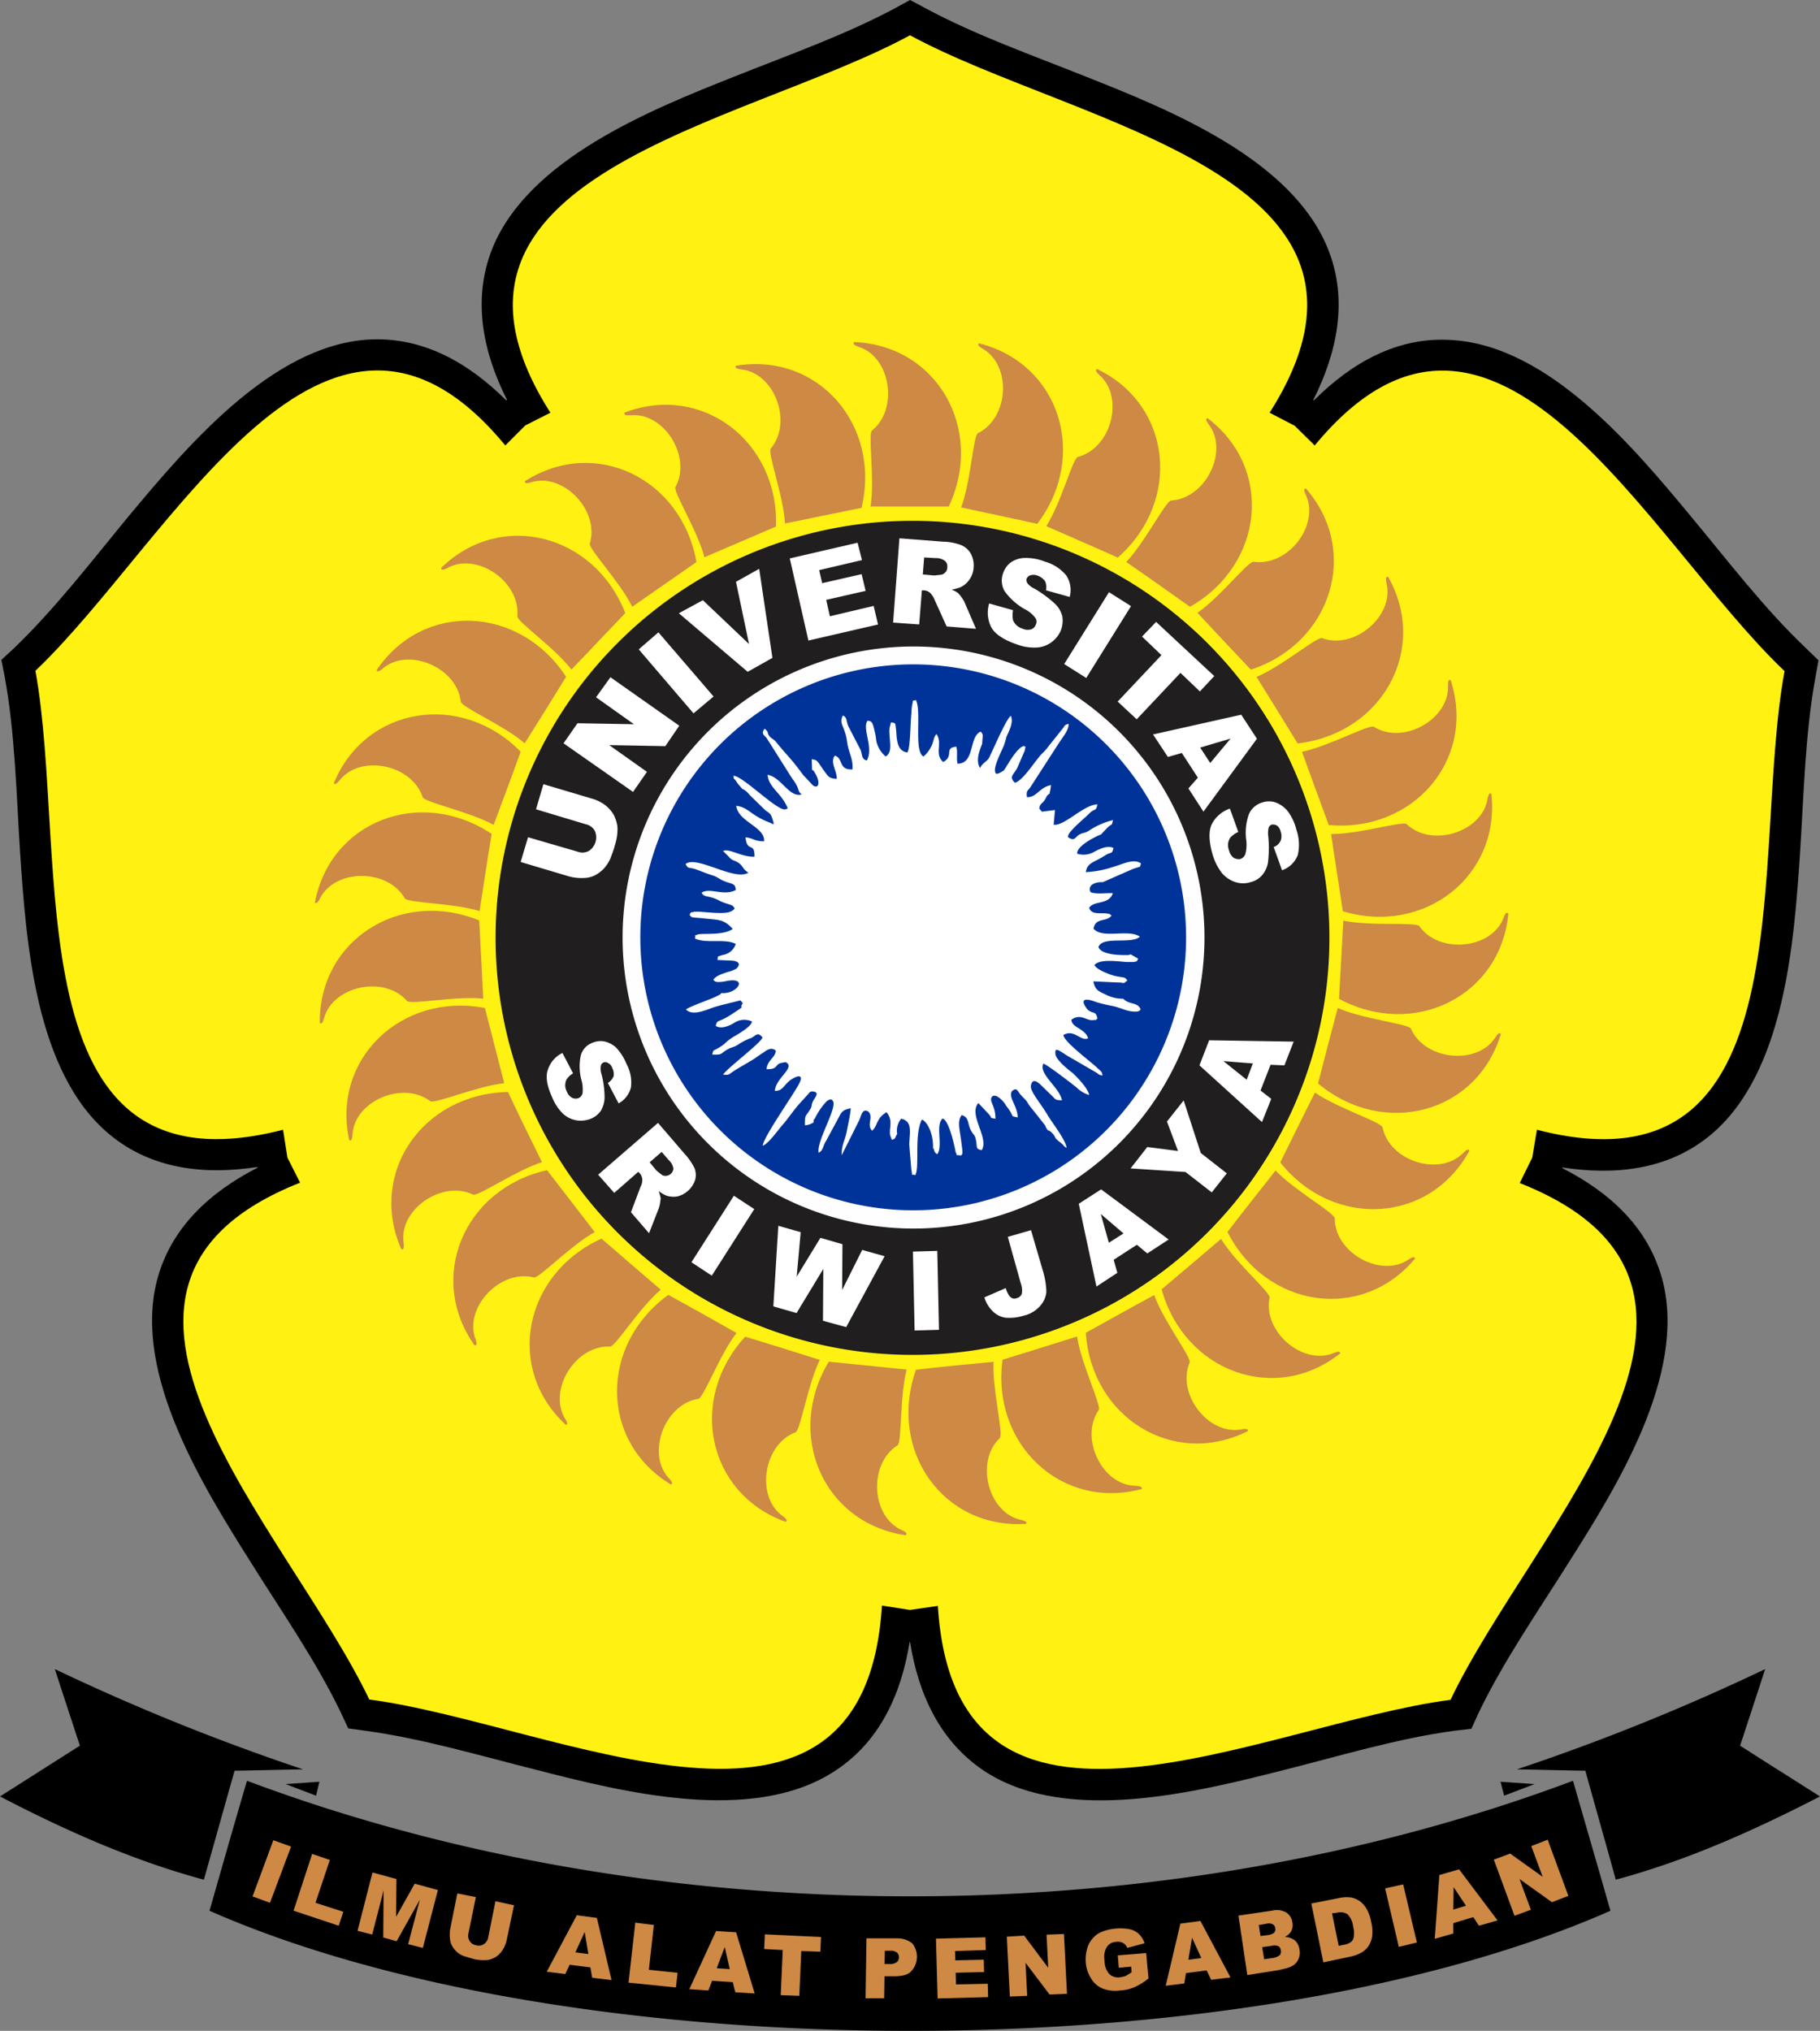
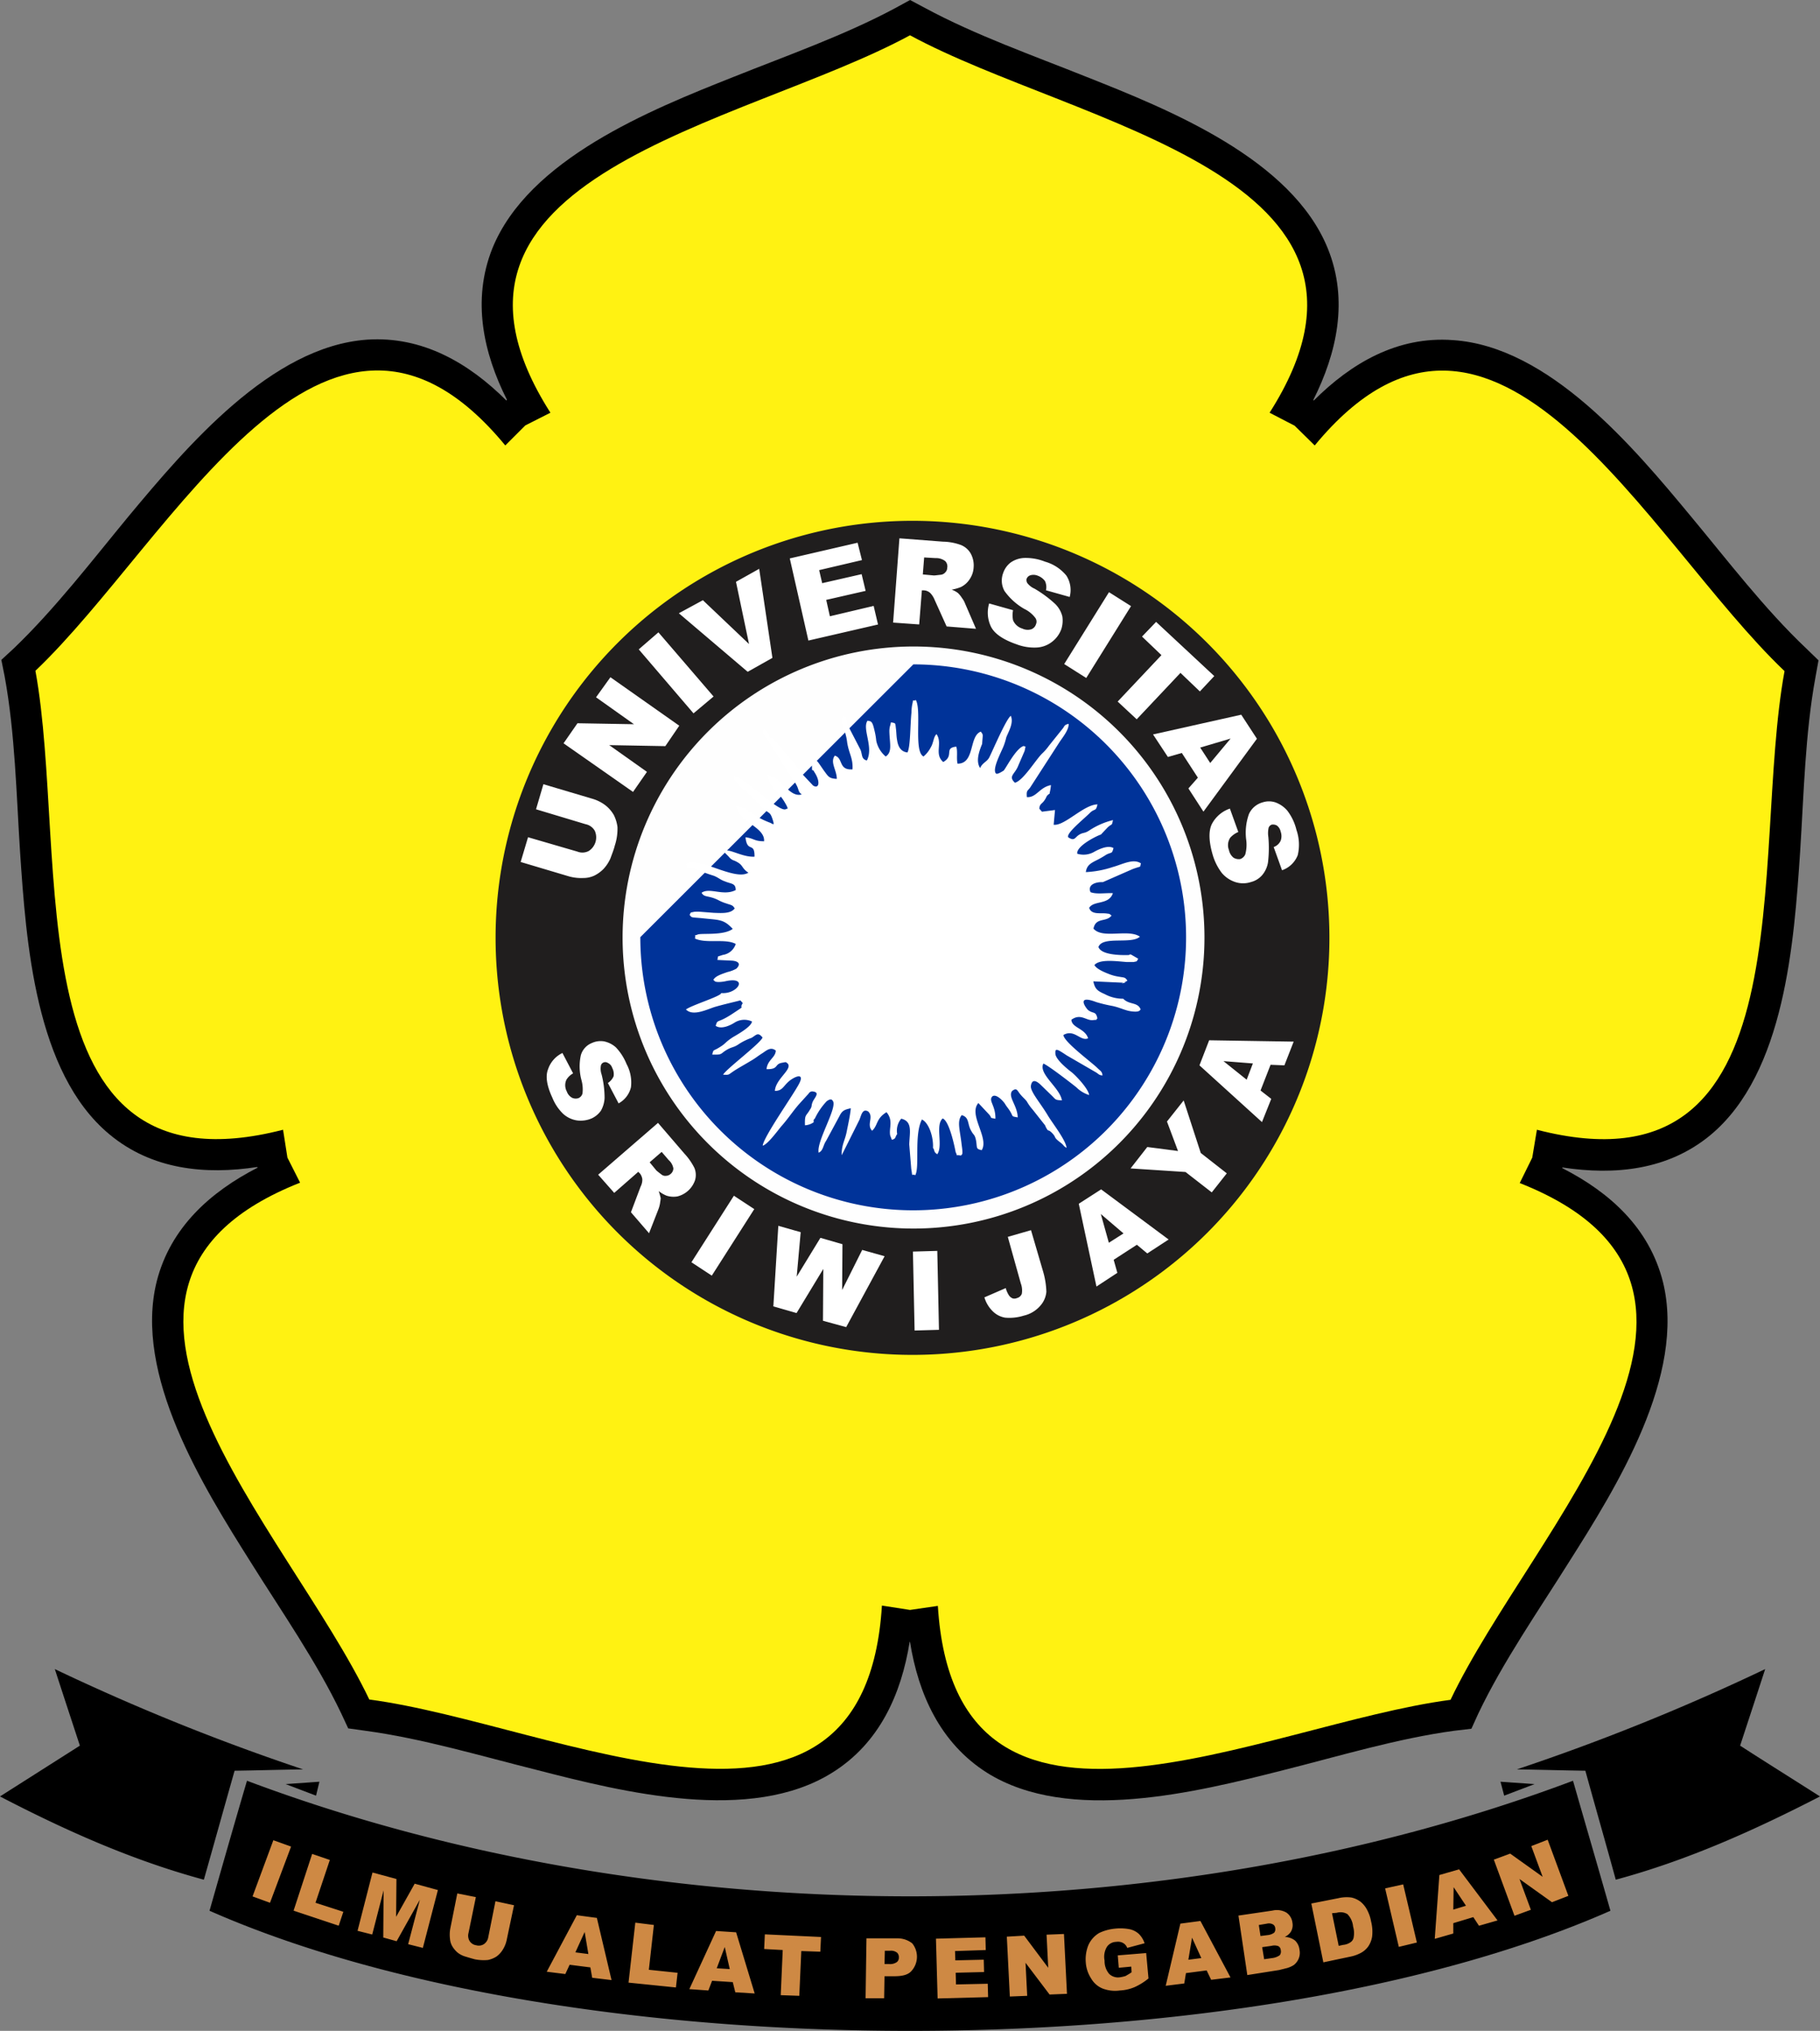
<svg xmlns="http://www.w3.org/2000/svg" id="Layer_1" data-name="Layer 1" viewBox="0 0 392.1 437.4">
  <rect x="0" y="0" width="392.1" height="437.4" fill="#808080" stroke="none" />
  <defs>
    <style>.cls-1,.cls-2,.cls-3,.cls-4,.cls-5,.cls-8,.cls-9{fill-rule:evenodd;}.cls-2{fill:#fff212;}.cls-3,.cls-7{fill:#ce8944;}.cls-4{fill:#201e1e;}.cls-5{fill:#fefefe;}.cls-6,.cls-9{fill:#fff;}.cls-8{fill:#039;}</style>
  </defs>
  <g id="Layer_1-2" data-name="Layer_1">
    <g id="_1836042205984" data-name=" 1836042205984">
      <path class="cls-1" d="M210.67,165.16l.07-.07.07-.07c-5.11-10.15-7.56-21.46-3.17-32.55,7.78-19.29,34-29.87,52-37,11.52-4.61,24-9,34.85-14.83l3.17-1.73,3.24,1.73c10.8,5.83,23.25,10.22,34.77,14.83,18,7.13,44.21,17.71,52,37,4.47,11.09,1.95,22.47-3.16,32.62h.07l.07.07c8-8,18-13.89,29.95-13,20.74,1.37,38.88,23,51.26,37.94,7.92,9.51,15.91,20,24.91,28.51l2.6,2.52-.65,3.6c-2.23,12.1-2.52,25.35-3.31,37.66-1.3,19.29-3.24,47.52-19.23,60.91-9.14,7.63-20.66,8.78-32,7.05v.15c10.15,5.18,18.72,12.81,21.67,24.48,5,20.15-9.94,44.13-20.31,60.47-6.55,10.44-14.11,21.31-19.44,32.47l-1.51,3.32-3.67.43c-12.24,1.65-24.84,5.47-36.86,8.49-18.72,4.75-46.15,11.59-63.79.58-10.15-6.41-14.83-17-16.63-28.22h-.07c-1.8,11.23-6.48,21.81-16.64,28.15-17.63,11.08-45.07,4.24-63.78-.58-12-3-24.63-6.77-36.87-8.42l-3.67-.51-1.51-3.24c-5.33-11.16-12.89-22-19.44-32.47C145.29,399,130.32,375,135.36,354.87c2.95-11.59,11.59-19.29,21.74-24.48l-.07-.07v-.07c-11.23,1.73-22.75.58-31.9-7.06-16-13.31-17.92-41.54-19.22-60.83-.79-12.39-1.08-25.56-3.31-37.73l-.72-3.6,2.66-2.45c8.93-8.56,17-19.08,24.84-28.58,12.38-14.83,30.6-36.5,51.33-37.94C192.59,151.27,202.6,157.1,210.67,165.16Z" transform="translate(-101.59 -78.91)" />
      <path class="cls-2" d="M431.7,328.23l1-6c58.75,15.19,45.94-58.53,53.35-98.78-29.66-28.22-62.56-95.4-101.22-48.6l-4.32-4.25-5.4-2.8c32.61-51.19-41.47-61.78-77.47-81.29-36,19.51-110.09,30.1-77.47,81.29l-5.4,2.73-4.32,4.32c-38.66-46.87-71.64,20.38-101.23,48.53,7.35,40.24-5.47,114,53.35,98.85l.94,6,2.73,5.4c-56.44,22.32-2.73,74.45,14.91,111.31,40.53,5.4,106.7,40.39,110.44-20.23l6.05.94,6-.87c3.75,60.55,69.91,25.56,110.45,20.23C431.7,408.08,485.48,356,429,333.71Z" transform="translate(-101.59 -78.91)" />
-       <path class="cls-3" d="M224.7,223.12c-3.52-4.61-11.59-10.22-11.66-11.45.72-7.49-8.64-13.82-14.9-10.51-1,.58-1.51.58-1.51.07,12.81-12.53,33-7.34,39.67,9.72C232.62,214.77,229,218.66,224.7,223.12ZM214.63,239c-4.4-3.82-13.47-7.7-13.76-8.93-.79-7.41-11.23-11.8-16.7-7.27-.86.79-1.37.86-1.44.43,10.08-14.9,30.82-13.89,40.82,1.44C220.75,229.24,217.94,233.77,214.63,239Zm-6.7,17.57c-5.11-2.81-14.69-4.83-15.26-5.91-2.31-7.12-13.4-9.36-17.86-3.74-.72.86-1.15,1.08-1.29.65,6.83-16.56,27.43-19.8,40.24-6.77C212,245.8,210.09,250.77,207.93,256.6Zm-3,18.57c-5.55-1.73-15.34-1.73-16.13-2.73-3.67-6.48-15-6.41-18.22-.08-.5,1-.93,1.3-1.15.94,3.39-17.64,22.82-24.91,38.09-14.76C206.63,263.8,205.84,269.05,204.91,275.17ZM205.7,294c-5.83-.65-15.41,1.36-16.42.5-4.89-5.62-15.91-3.24-17.85,3.6-.29,1.08-.58,1.44-.94,1.15-.21-17.93,17.42-29,34.34-22.1C205.12,282.52,205.41,287.84,205.7,294Zm4.53,18.21c-5.76.58-14.83,4.46-15.91,3.89-6-4.54-16.34,0-16.77,7.05-.08,1.16-.29,1.59-.72,1.3C173,307,188.06,292.6,206.06,296,207.35,301.09,208.72,306.28,210.23,312.25Zm8.14,17c-5.54,1.73-13.61,7.35-14.83,7-6.77-3.24-16,3.24-15,10.29.15,1.15,0,1.66-.5,1.44-7.2-16.41,4.61-33.48,23-33.84C213.33,319,215.63,323.7,218.37,329.24Zm11.37,15.05c-5.11,2.81-11.87,9.86-13.1,9.79-7.27-1.87-15,6.41-12.67,13.1.43,1.08.36,1.59-.14,1.52-10.37-14.62-2.24-33.77,15.62-37.73C222.69,335.15,225.93,339.32,229.74,344.29ZM260.27,366c-3.6,4.61-7,13.82-8.21,14.18-7.34,1.16-11.23,11.81-6.4,17.07.79.79.93,1.29.43,1.37-15.34-9.29-15.34-30.1-.51-40.83C250.26,360.35,254.87,362.94,260.27,366Zm17.93,5.83c-2.59,5.26-4.11,14.91-5.19,15.55-7,2.6-8.63,13.83-2.87,18,.93.65,1.15,1.08.72,1.3-16.92-6.05-21.1-26.42-8.72-39.89C267.18,368.34,272.29,369.92,278.2,371.79Zm18.72,2.09c-1.51,5.69-1,15.48-1.95,16.27-6.33,4-5.68,15.27.8,18.22,1,.43,1.36.86.93,1.15-17.78-2.59-26-21.67-16.56-37.37C285.47,372.73,290.73,373.23,296.92,373.88Zm18.72-1.66c-.29,5.84,2.16,15.34,1.37,16.35-5.4,5.11-2.52,16.05,4.46,17.64,1.08.21,1.51.57,1.15.86-17.93,1.15-29.81-15.91-23.69-33.19C304.19,373.3,309.45,372.8,315.64,372.22Zm18-5.47c.86,5.76,5.18,14.62,4.68,15.77-4.25,6.12.79,16.27,7.84,16.34,1.16.08,1.59.29,1.37.72-17.35,4.61-32.4-9.72-29.95-27.86C322.69,370.21,327.73,368.62,333.64,366.75Zm16.63-8.92c1.94,5.47,7.92,13.24,7.63,14.47C355,379.21,362,388.06,369,386.77c1.08-.22,1.58-.07,1.44.36-16.06,8.06-33.7-2.95-34.92-21.17C340.19,363.37,344.8,360.78,350.27,357.83ZM376.4,331c4,4.25,12.53,9,12.75,10.3,0,7.48,9.93,12.88,15.84,8.92.93-.64,1.44-.72,1.44-.21-11.52,13.75-32.12,10.58-40.39-5.76C369.27,340,372.59,335.87,376.4,331Zm8.5-16.77c4.75,3.31,14.11,6.26,14.54,7.48,1.51,7.35,12.31,10.66,17.35,5.55.79-.8,1.23-.94,1.37-.51-8.57,15.77-29.37,16.85-40.75,2.52C379.79,324.49,382.09,319.74,384.9,314.2ZM389.79,296c5.33,2.38,15.12,3.38,15.77,4.46,3,6.84,14.26,7.92,18.14,1.95.58-.94,1-1.23,1.23-.79-5.19,17.2-25.34,22.39-39.38,10.65C386.84,307.14,388.21,302,389.79,296ZM391,277.19c5.69,1.22,15.48.29,16.34,1.15,4.25,6.12,15.55,5,18.14-1.66.36-1.08.72-1.44,1.08-1-1.72,17.85-20.37,27-36.5,18.36C390.37,288.71,390.66,283.38,391,277.19Zm-2.67-18.65c5.84.07,15.27-2.81,16.28-2.16,5.4,5.19,16.19,1.73,17.42-5.25.21-1.16.5-1.59.86-1.23,1.95,17.78-14.54,30.53-32,25.27C390.08,269.92,389.29,264.66,388.35,258.54Zm-6.26-17.71c5.69-1.15,14.33-5.9,15.48-5.4,6.34,4,16.2-1.58,16-8.71,0-1.08.15-1.59.58-1.3,5.54,17.07-8.06,32.83-26.28,31.18C386.05,251.63,384.18,246.66,382.09,240.83ZM372.3,224.7c5.4-2.23,12.89-8.64,14.11-8.35,7,2.59,15.55-4.82,13.9-11.73-.22-1.16-.15-1.59.36-1.44,8.78,15.55-1.3,33.76-19.52,35.85C378.35,234.49,375.61,230,372.3,224.7ZM289.14,188c.94-5.76-.57-15.4.29-16.34,5.83-4.68,4-15.84-2.74-18q-1.62-.54-1.08-1.08c17.93.72,28.16,18.86,20.38,35.42Zm-18.43,3.68c-.29-5.84-3.74-15-3.09-16.13,4.82-5.69.86-16.27-6.27-17.06-1.08-.15-1.51-.44-1.22-.8,17.71-2.95,31.32,12.75,27.07,30.6C281.94,189.35,276.76,190.43,270.71,191.66Zm-17.35,7.27c-1.44-5.62-6.7-14-6.26-15.12,3.6-6.55-2.45-16.13-9.58-15.48-1.15.07-1.58-.07-1.37-.58,16.71-6.4,33.27,6.27,32.62,24.55C263.94,194.39,259.05,196.48,253.36,198.93Zm-15.55,10.65c-2.59-5.25-9.36-12.38-9.15-13.6,2.16-7.13-5.68-15.27-12.52-13.25-1.08.36-1.59.29-1.44-.22,15.12-9.65,33.76-.57,36.93,17.43C247.24,203,242.92,206.06,237.81,209.58Zm6.12,147.09c-4.47,3.75-9.65,12.1-10.87,12.24-7.49-.36-13.39,9.29-9.8,15.41.65.94.65,1.44.22,1.44-13.17-12.17-9-32.54,7.7-40.1C235.22,349.19,239.25,352.64,243.93,356.67Zm120.74-10.94c3,5,10.51,11.38,10.44,12.6-1.52,7.34,7.12,14.69,13.75,12,1-.43,1.51-.43,1.44.07-14,11.09-33.55,3.89-38.45-13.82C355.88,353.22,359.92,349.76,364.67,345.73Zm-5.11-134.85c4.82-3.31,10.79-11,12.09-11,7.42,1.08,14.26-7.84,11.3-14.32-.5-1-.5-1.52,0-1.44,11.74,13.46,5.48,33.33-11.88,39C367.4,219.3,363.8,215.42,359.56,210.88Zm-15.34-10.94c4-4.18,8.42-13,9.65-13.25,7.49-.43,12.45-10.59,8.21-16.27-.72-.94-.8-1.44-.29-1.44,14.25,10.87,12.09,31.53-3.82,40.6C353.65,206.56,349.33,203.46,344.22,199.94ZM327,192.23c3.17-4.89,5.62-14.4,6.77-14.9,7.27-1.87,10.08-12.82,4.75-17.57-.86-.79-1-1.22-.57-1.37,16.2,7.78,18.21,28.51,4.46,40.61C337.6,196.84,332.7,194.75,327,192.23Zm-18.36-4c2.09-5.47,2.6-15.26,3.6-16,6.77-3.31,7.28-14.55,1.16-18.15-1-.57-1.3-1-.87-1.22,17.42,4.39,23.62,24.26,12.53,38.88C319.89,190.58,314.7,189.5,308.65,188.2Z" transform="translate(-101.59 -78.91)" />
      <path class="cls-4" d="M298.21,191.08a89.82,89.82,0,1,1-89.85,89.78A89.79,89.79,0,0,1,298.21,191.08Z" transform="translate(-101.59 -78.91)" />
      <path class="cls-5" d="M298.36,218.15a62.68,62.68,0,1,1-62.64,62.64A62.69,62.69,0,0,1,298.36,218.15Z" transform="translate(-101.59 -78.91)" />
      <path class="cls-6" d="M217.07,253.21l1.59-5.4,10.44,3.1a8.72,8.72,0,0,1,2.73,1.3,7.24,7.24,0,0,1,2,2.23,8.08,8.08,0,0,1,.79,2.59,11.58,11.58,0,0,1-.58,4c-.21.86-.57,1.73-.93,2.74a8.19,8.19,0,0,1-1.51,2.3,7.25,7.25,0,0,1-2,1.44,5.63,5.63,0,0,1-2.38.5,9.79,9.79,0,0,1-3.09-.36l-10.37-3.09,1.59-5.33,10.65,3.1a2.91,2.91,0,0,0,2.45-.15,3.49,3.49,0,0,0,1.29-4.32,2.92,2.92,0,0,0-2-1.44ZM223,239l3-4.32,12.17.21L230,229.09l3.1-4.32,14.83,10.44-3,4.4-12.09-.22,8.13,5.76-3,4.32Zm16.2-20.23,4.24-3.67,11.88,13.82L251,232.55Zm8.64-7.78,5.18-2.81,9.94,9.44-2.81-13.4,5-2.8L268,220.6l-5.33,3Zm23.9-11.81,14.61-3.38.94,3.74-9.22,2.16.65,2.81,8.5-1.94.86,3.6-8.49,1.94.79,3.53,9.43-2.23.94,4-15,3.46ZM294,213l1.36-18.15,9.36.72a11.84,11.84,0,0,1,3.89.72,4.25,4.25,0,0,1,2.09,1.8,5.3,5.3,0,0,1,.65,3,5,5,0,0,1-.87,2.59,4.73,4.73,0,0,1-1.87,1.66,9.88,9.88,0,0,1-2,.57,4.85,4.85,0,0,1,1.36.72,5.6,5.6,0,0,1,.87,1.08,4.32,4.32,0,0,1,.65,1.15l2.37,5.48-6.33-.51-2.6-5.76a4.47,4.47,0,0,0-.93-1.44,2.15,2.15,0,0,0-1.37-.57h-.43l-.58,7.34Zm6.4-10.37,2.38.22c.29,0,.79-.08,1.51-.15a1.5,1.5,0,0,0,.94-.5,1.42,1.42,0,0,0,.43-1,1.61,1.61,0,0,0-.43-1.44,3.22,3.22,0,0,0-2.09-.65l-2.45-.14Zm14.33,6.26,5.11,1.44a5.55,5.55,0,0,0,0,2.16,3.15,3.15,0,0,0,2,1.8,2.67,2.67,0,0,0,1.94.15,1.66,1.66,0,0,0,1-1.08,1.38,1.38,0,0,0-.14-1.37,6.54,6.54,0,0,0-2.38-1.94A13.4,13.4,0,0,1,318,206.2a4.6,4.6,0,0,1-.28-3.89,4.73,4.73,0,0,1,1.58-2.23,5.51,5.51,0,0,1,2.95-1,11.18,11.18,0,0,1,4.46.79,9.15,9.15,0,0,1,4.61,3,5.73,5.73,0,0,1,.72,4.61l-5.11-1.44a3,3,0,0,0-.22-2,3.39,3.39,0,0,0-1.58-1.15,2.36,2.36,0,0,0-1.58-.07,1.26,1.26,0,0,0-.8.79,1.33,1.33,0,0,0,.15.86,4,4,0,0,0,1.58,1.23,25.46,25.46,0,0,1,4.39,3.24,5.66,5.66,0,0,1,1.59,2.73,6,6,0,0,1-.22,2.74,6,6,0,0,1-2,2.73,5.82,5.82,0,0,1-3.32,1.23,10.68,10.68,0,0,1-4.39-.72c-2.88-1-4.75-2.31-5.47-3.82A6.91,6.91,0,0,1,314.7,208.86Zm25.78-2.44,4.75,3-9.65,15.48-4.75-3Zm10.15,6.4,12.53,11.67-3.1,3.31-4.18-4-9.43,10-4.1-3.82,9.43-10-4.18-4Zm9,33.55-3.46-5.32-3,.86L350,237.09l19-4.25,3.38,5.18-11.52,15.7-3.24-5Zm2.66-3.16,4.39-5.26-6.55,1.94Zm4.25,9.86,1.8,5a4.9,4.9,0,0,0-1.73,1.22,2.9,2.9,0,0,0-.29,2.67,2.84,2.84,0,0,0,1,1.65,2.18,2.18,0,0,0,1.44.29,1.84,1.84,0,0,0,1.08-1,8,8,0,0,0,.22-3,11.92,11.92,0,0,1,.57-5.69,4.54,4.54,0,0,1,2.95-2.52,4.42,4.42,0,0,1,2.74,0,6.08,6.08,0,0,1,2.59,1.8,11.09,11.09,0,0,1,1.95,4.11,9.7,9.7,0,0,1,.28,5.47,5.57,5.57,0,0,1-3.38,3.24l-1.8-5a2.59,2.59,0,0,0,1.51-1.37,2.9,2.9,0,0,0,0-1.94,2.22,2.22,0,0,0-.79-1.3,1.65,1.65,0,0,0-1.15-.21,1.11,1.11,0,0,0-.65.64,5.31,5.31,0,0,0-.07,2,26.42,26.42,0,0,1-.07,5.47,5.69,5.69,0,0,1-1.3,2.81,4.76,4.76,0,0,1-2.38,1.44,5.42,5.42,0,0,1-3.38,0,6.45,6.45,0,0,1-2.88-1.94,12,12,0,0,1-2-4c-.87-3-.87-5.26-.08-6.7A6.88,6.88,0,0,1,366.54,253.07Z" transform="translate(-101.59 -78.91)" />
      <path class="cls-6" d="M222.76,305.7l2.3,4.39a3.82,3.82,0,0,0-1.44,1.37,2.81,2.81,0,0,0,.08,2.52,2.49,2.49,0,0,0,1.15,1.37,1.87,1.87,0,0,0,1.37.07,1.51,1.51,0,0,0,.86-1,7.37,7.37,0,0,0-.22-2.88,11.29,11.29,0,0,1-.14-5.33,4,4,0,0,1,2.38-2.66,4.51,4.51,0,0,1,2.59-.36,5.47,5.47,0,0,1,2.59,1.3,11.46,11.46,0,0,1,2.3,3.6,8.32,8.32,0,0,1,.94,5,5.37,5.37,0,0,1-2.66,3.46l-2.31-4.39a3.26,3.26,0,0,0,1.23-1.44,2.81,2.81,0,0,0-.29-1.8,1.78,1.78,0,0,0-.94-1.08,1,1,0,0,0-1-.07.92.92,0,0,0-.5.64,3.71,3.71,0,0,0,.14,1.88,20.34,20.34,0,0,1,.65,5.11,6.1,6.1,0,0,1-.79,2.73,5,5,0,0,1-2,1.66,6,6,0,0,1-3.16.43,5.71,5.71,0,0,1-3-1.44,10,10,0,0,1-2.3-3.45c-1.22-2.6-1.51-4.68-.93-6.12A6,6,0,0,1,222.76,305.7Zm7.7,26.21,12.89-11.16,5.69,6.62a13.33,13.33,0,0,1,2.16,3.1,4,4,0,0,1,.14,2.59,5.39,5.39,0,0,1-3.81,3.53,5,5,0,0,1-2.31-.15,7,7,0,0,1-1.72-1,14.59,14.59,0,0,1,.43,1.52c0,.21-.07.57-.15,1.15a6.68,6.68,0,0,1-.36,1.29l-2,5.12L237.52,340l2.09-5.54a3.19,3.19,0,0,0,.36-1.59,2.58,2.58,0,0,0-.51-1.22l-.36-.36-5.18,4.54Zm11.09-2.67L243,331c.15.14.51.43,1.08.86a1.29,1.29,0,0,0,1,.29,1.51,1.51,0,0,0,.94-.36,1.6,1.6,0,0,0,.64-1.22,3.08,3.08,0,0,0-1-1.8L244.14,327Zm18.15,7.2,4.39,2.88-9.15,14.33-4.39-2.88Zm9.57,6.48,4.82,1.37-.86,9.58,5.11-8.36,4.75,1.37-.07,9.87,4.32-8.64,4.83,1.36-8.28,15.27-5-1.37.07-11.16-5.76,9.5-5-1.44Zm29,5.55,5.25-.15.36,17-5.25.15Zm20.44-3.17,5-1.44,2.59,8.85a17.4,17.4,0,0,1,.72,4.4,5.14,5.14,0,0,1-1.29,3,6.64,6.64,0,0,1-3.6,2.16,10.24,10.24,0,0,1-4,.43,4.94,4.94,0,0,1-2.66-1.37,6.94,6.94,0,0,1-1.8-3l4.6-2a5.45,5.45,0,0,0,.65,1.51,1.74,1.74,0,0,0,.87.72,1.27,1.27,0,0,0,.86-.07,1.49,1.49,0,0,0,1.08-.94,4.31,4.31,0,0,0-.22-2.23ZM346.52,347l-5,3.24.79,2.81L337.81,356,334,338.17l4.82-3.1,14.54,10.8-4.6,3Zm-2.88-2.44-4.89-4.18,1.73,6.19Zm1.52-14,3.6-4.61,6.62.86L353,320.46l3.6-4.54,3.68,11.31,5.61,4.39-3.24,4.1L357,331.33Zm30.16-22.32-2.16,5.54,2.31,1.8-2,5L360,308.36l2.09-5.4,18.21.29-2,5.11Zm-3.81-.29-6.34-.5,5,4Z" transform="translate(-101.59 -78.91)" />
      <path class="cls-1" d="M146.73,490.44c78.19,34.49,223.62,34.49,301.81,0-2.66-9.36-5.4-18.72-8.06-28-88.34,33.19-197.34,33.19-285.68,0C152.06,471.72,149.4,481.08,146.73,490.44Zm296.41-30.16c-4.89-.07-9.86-.22-14.76-.29a472.63,472.63,0,0,0,53.5-21.6c-1.8,5.54-3.6,11-5.4,16.49,5.69,3.67,11.45,7.27,17.21,10.94-14.12,7.27-28.51,13.75-44,17.93C447.54,475.9,445.3,468.12,443.14,460.28Zm-10.94,2.88-7.34-.51.79,3Zm-280.07-2.88c4.9-.07,9.79-.22,14.76-.29a472.48,472.48,0,0,1-53.49-21.6c1.8,5.54,3.6,11,5.4,16.49l-17.21,10.94c14,7.27,28.44,13.75,43.92,17.93C147.74,475.9,149.9,468.12,152.13,460.28Zm11,2.88,7.27-.51-.72,3Z" transform="translate(-101.59 -78.91)" />
      <path class="cls-7" d="M160.48,475.25l3.82,1.37-4.54,12.1L156,487.35Zm8.36,2.95,3.81,1.3-3.09,9.22,6,1.94-1,3-9.72-3.24Zm13,4L187,483.6l-.07,8.14,4-7.13,5,1.37-3.24,12.46-3.17-.8,2.52-9.57-5,8.93-2.88-.8.07-10.15-2.45,9.51-3.16-.8Zm26.49,6.19,4,.86-1.58,7.49a6.4,6.4,0,0,1-.79,2,5.19,5.19,0,0,1-1.44,1.58,5.57,5.57,0,0,1-1.8.72,9.92,9.92,0,0,1-2.81-.14c-.58-.15-1.3-.36-2-.58a4.86,4.86,0,0,1-1.72-.86,5.49,5.49,0,0,1-1.16-1.37,3.78,3.78,0,0,1-.5-1.66,7.19,7.19,0,0,1,.07-2.16l1.51-7.56,4,.79-1.58,7.71a2.26,2.26,0,0,0,.22,1.73,2,2,0,0,0,1.44.93,2,2,0,0,0,1.72-.29,2.22,2.22,0,0,0,.87-1.44Zm20.45,14.25-4.47-.57-.93,2-4-.5,6.48-12.17,4.32.58,3.16,13.39-4.17-.5Zm-.43-2.88-.8-4.75-2,4.39ZM238.46,493l4,.5-1.08,9.65,6.19.65-.36,3.16L237,505.92Zm21,12.81-4.46-.29-.8,2.09-4.1-.29,5.76-12.52,4.32.28,4,13.18L260,508Zm-.65-2.81-1.08-4.75L256,502.83Zm7.56-7.48,12.1.57-.15,3.17-4.1-.14-.43,9.64-4-.14.43-9.72-4-.22Zm21.89.86h6.62a5.09,5.09,0,0,1,3.24,1.08,4.58,4.58,0,0,1-.21,6c-.72.79-1.95,1.08-3.6,1.08h-2.16l-.08,4.75h-4Zm3.89,5.54h1a2.52,2.52,0,0,0,1.66-.43,1.19,1.19,0,0,0,.43-1,1.31,1.31,0,0,0-.36-1,2.09,2.09,0,0,0-1.51-.44h-1.15Zm11.08-5.47,10.66-.29.07,2.74-6.62.22.07,2,6.12-.14.07,2.66-6.12.15.07,2.52,6.84-.15.08,2.88-10.88.29Zm15.27-.43,3.74-.22,5.18,6.92-.36-7.13,3.75-.15.65,12.89-3.75.15-5.18-6.84.36,7.12-3.74.15Zm24.12,6.7-.22-2.67,6.12-.5.5,5.47a13.31,13.31,0,0,1-3,1.87,9.27,9.27,0,0,1-3.17.72,7.53,7.53,0,0,1-3.74-.43,5.08,5.08,0,0,1-2.45-2.16,7.25,7.25,0,0,1-1.15-3.46,8.12,8.12,0,0,1,.57-3.74,5.77,5.77,0,0,1,2.31-2.59,10.06,10.06,0,0,1,3.45-.94,10.63,10.63,0,0,1,3.24.15,4.33,4.33,0,0,1,1.88,1,5.2,5.2,0,0,1,1.22,2l-3.74,1a2,2,0,0,0-.94-1.08,2.25,2.25,0,0,0-1.44-.22,2.47,2.47,0,0,0-2,1.08,4.12,4.12,0,0,0-.5,2.95,4.22,4.22,0,0,0,1,2.88,2.76,2.76,0,0,0,2.3.72,8,8,0,0,0,1.23-.28c.36-.22.79-.44,1.29-.8l-.07-1.22Zm18.93.57-4.46.58-.36,2.23-4,.5,3.16-13.39,4.32-.57,6.48,12.16-4.17.51Zm-1.15-2.66-2-4.39-.79,4.75Zm8-9.15,7.34-1.08a4.09,4.09,0,0,1,3,.44,3.05,3.05,0,0,1,1.29,2.16,2.8,2.8,0,0,1-.36,2,3.26,3.26,0,0,1-1.29,1.08,3.71,3.71,0,0,1,2.23.79,3.22,3.22,0,0,1,.94,1.95,3.29,3.29,0,0,1-.15,1.87,3.33,3.33,0,0,1-1.08,1.44,5.51,5.51,0,0,1-1.44.65l-1.73.43-6.84,1.08Zm4.75,4.4,1.73-.22a2.78,2.78,0,0,0,1.22-.5,1.19,1.19,0,0,0,.22-1,1,1,0,0,0-.5-.79,1.8,1.8,0,0,0-1.3-.15l-1.73.29Zm.79,5,2-.29a3.56,3.56,0,0,0,1.37-.58,1.35,1.35,0,0,0,.21-1.08,1.07,1.07,0,0,0-.5-.86,2.45,2.45,0,0,0-1.51-.07l-2,.28Zm10.16-12,5.83-1.15a7.76,7.76,0,0,1,2.81-.14,4.94,4.94,0,0,1,2.08,1,5.59,5.59,0,0,1,1.37,1.8,8.27,8.27,0,0,1,.79,2.37,8.92,8.92,0,0,1,.22,3.24,5.2,5.2,0,0,1-.86,2.16,4.65,4.65,0,0,1-1.59,1.37,8.23,8.23,0,0,1-2.23.79l-5.83,1.23Zm4.46,2.09L390,498l.94-.21a3.29,3.29,0,0,0,1.72-.65,1.59,1.59,0,0,0,.58-1.08,5.14,5.14,0,0,0-.14-2.23,4.39,4.39,0,0,0-1.23-2.67,2.88,2.88,0,0,0-2.3-.28ZM400,485.62l3.89-.86,2.95,12.52-3.89.94Zm19,6.19-4.31,1.3v2.23l-4,1.15,1-13.75,4.25-1.22,8.28,11-4,1.15Zm-1.58-2.45-2.66-4-.07,4.83Zm6-9.93,3.52-1.3,7,5-2.45-6.62,3.53-1.37,4.46,12.09-3.53,1.37-7-5,2.45,6.63-3.53,1.29Z" transform="translate(-101.59 -78.91)" />
-       <path class="cls-8" d="M298.36,222a58.79,58.79,0,1,1-58.82,58.75A58.77,58.77,0,0,1,298.36,222Z" transform="translate(-101.59 -78.91)" />
+       <path class="cls-8" d="M298.36,222a58.79,58.79,0,1,1-58.82,58.75Z" transform="translate(-101.59 -78.91)" />
      <path class="cls-9" d="M290.37,238.45a14.9,14.9,0,0,0-.44-2.44c-.43-1.95-.79-1.73-1.44-1.88-1.22,1.73,1.37,5.69-.14,8.57-1.22-.29-.94-1.22-1.37-2.3l-2.59-5c-.58-1.23-.22-2-1.22-2.38-.94,1.87.5,2.23.93,5.76.36,2.45,1.3,3.39,1.15,5.83-3.09.22-1.94-2.44-3.81-2.95-1.08,1.44.43,3.1.43,5-1.73-.07-1.87-.58-2.74-1.73-1.72-2.45-1.36-2.23-2.66-2.52l.07,2.31c.58.36,0-.29.65.72,1.15,1.87.86,3.45-.43,2.66l-2.16-2.3c-2.52-3.46-2.88-3.53-5.62-6.84-.64-.87-1.15-.94-1.58-1.44-.65-.8-.07-.87-1.08-1.66-.79,1-.22,1.3.43,2l5.54,8.78a7.53,7.53,0,0,1,1.08,1.73c.36.86.22,1.08.94,1.65-2.74.72-4.32-3.67-7.34-4.24.14,2.3,2.3,3.67,3.53,5.68s.64,1.59.5,1.66c-1.3,1.22-9.22-7.06-11.38-7.13.15,1.23-.21,0,.65,1.3l.29.43.94,1.08c1.08.5,1.22,1,2.08,1.8l2.81,2.74c.94.79,1.15.5,1.66,2.08s0,.87-.65.65c-4.18-1.58-4.54-3.31-7.2-3.6.43,3.46,6.26,4.54,6,7.63-2.16,0-2.16-.64-4-.86.36,3.46,2,.86,1.94,4.18-2.74.14-5.47-1.88-6.77-1.23l1.23,1.23a2.34,2.34,0,0,0,1.22.86c2.09.94,1.3,1.44,3,2.59-3,1.87-11.16-3.81-13.53-1.87.64,1.22.57.5,2.66,1.3,1.3.5,1.8.72,3.17,1.15,1.15.36,1.58.93,2.66,1.29,1.37.58,2.31.36,2.31,1.87-2.67,1.37-5.62-.64-7.35.58.58,1.08,1.44.5,3.6,1.58a9.18,9.18,0,0,0,1.73.72c1,.36,1.37.29,1.8,1.08-.86,1.16-2.81,1-4.54.94l-2.8-.22a8.94,8.94,0,0,0-1.37,0c-.94.22-.65,0-1,.65.5.65.22.51,2.59.72,3.82.43,4.68.15,6.7,2.31-2,1.51-6.77.86-7.56,1.22-1,.43-.36-.29-.58.86,2.52,1.16,6.48-.07,8.79,1.16a3.45,3.45,0,0,1-2.81,2.37c-1.44.51-.87.07-1.15,1.08l3.16.15c1,.07,2.16.5.94,1.72a7.06,7.06,0,0,1-1.87.72c-1.51.51-2.74.94-3.1,1.73.07.07.15.07.22.15.21.5,2.09.21,2.59.07,4.82-.94,2.38,2.88-1.08,2.59,0,.07-.07.07-.14.14a.16.16,0,0,1-.15.15c-1.08.79-6.12,2.37-7.34,3.24,1.44,1.51,4.39.07,6.12-.51,1.94-.57,3.89-1,5.61-1.44l.51.58c-1,1.58,1.15.07-2.45,2.45-3.1,2-2.95.93-3.38,2.45,1.15.79,2.95,0,4-.65a3.93,3.93,0,0,1,3.81-.29c-.07,1.08-3,2.74-4.1,3.38-2,1.3-1.3,1.3-3.46,2.52-.86.44-.72.22-1,1.23,2.23.07,1.72-.15,3-.94s1.58-.5,2.81-1.37a12.66,12.66,0,0,1,2.66-1.29c1.08-.65,1.37-1.3,2.38-.07-.58,1.36-7.92,6.84-8.5,8,1.59.07.87.07,3-1.23.93-.57,1.87-1.08,2.8-1.65,1.16-.65,1.59-1.08,2.74-1.8.86-.58,1.73-1.37,2.81-.51-.07,1.52-1.8,2-2,4,2.67.07,1.66-1.08,3.31-1.37,1.08-.22.8-.15,1.23.14,1.15,1.23-2.59,3.31-2.74,5.91,2,0,1.8-1.52,4-2.74,1.3-.72,2.23-.58,1.08,1.44-1.37,2.52-7.56,11.3-7.7,13.1,1.08-.29,3.17-3.17,4-4.17,1.37-1.52,2.38-3.1,3.74-4.68l2.16-2.38a.89.89,0,0,1,1-.43c1.51.22.22,1.37-.14,2.23s-.07.94-.58,1.66c-.86,1.51-1.15.93-1.08,3.38a3.59,3.59,0,0,0,1.87-.65c0-.79-.07-.36.29-.86a14.44,14.44,0,0,1,2.52-3.67c1.08-.79,1.23-.15,1.37,0,.86,1.58-3.6,8.64-3.1,11.08,1-.43.94-1.58,1.59-2.52l2.95-5.47c.58-1.15,1.15-1.29,2.38-1.58-.08,1.29-.58,3.53-.87,5-.36,1.94-1.15,2.88-1.08,5.11l3.82-7.63c.43-1.08.65-2.45,1.87-1.8,1.3,1.22-.43,2.81.86,4.17,1.3-1.22.8-2.59,3.1-4,1.51,1.8.5,3.39.79,5l.36.94c.94-.22.65-.58,1.15-1.23a4,4,0,0,1,.87-3.31c2.52.58,1.8,3,1.73,5.54l.43,5.26c.36,2.09-.07.94.86,1.37,1-1.73-.29-8.71,1.44-12,1.51.72,2.52,3.81,2.38,6.12.43.5.07.86.93,1.36,1.3-1.87-.5-6.26,1.16-7.7,1.58.58,2.8,7.27,2.8,7.27.58,1.08-.36.43,1.16.72.14-.36.5.15.14-2.23-.36-3.31-1.08-5.11,0-6.48,1.73.5,1.15,1.94,2.09,3.46.5.93.72.64,1,2,.28,1.66-.08,1.8,1.22,2.09,1.66-2.66-2.95-7.63-.72-10.15l2.3,2.45c.8.93-.07.64,1.37.93.07-2.88-1.58-3.88-.65-4.82.87-.65,2.45,1.15,2.74,1.65s.58.8,1,1.44c.86,1.37.21,1.16,1.72,1.44-.07-2.59-2.15-4.39-1.22-5.68,1-.79,1.08-.15,1.73.65s.93.93,1.44,1.58a10.6,10.6,0,0,0,1.29,1.8l2.67,3.38c0,.07.07.15.07.22.79,1.51.36.29,1.51,1.51.87.94.15.72,1.51,1.8,1.16.86.65.79,1.52,1.3-.15-1.66-3-5.26-4-6.92-1.66-2.8-3.89-5.25-3.68-6.47s.87-1.3,2-.29l2.59,2.52c.79.79.65.86,2.09.93-.43-2.73-5.11-5.68-4-7.92.93.29,6.33,4.47,7.12,5.12a6.68,6.68,0,0,0,2.74,1.65c-.14-1.29-2.66-4-3.74-4.89-.87-.65-3.46-2.74-3.53-4s.29-1.08,2.45.36l6.33,3.67c.58.36.58.57,1.37.65-.07-.87-.43-.94-1.15-1.66-1.44-1.37-7.2-5.62-7.27-7.06,2.37-1.36,3.67,1.44,5.32.72-.64-2.16-3.52-2.23-3.6-4,2-1.44,3.17.22,4.61.08s.43.07,1-.36c-.36-1.66-.86-.94-2-1.8-.36-.29-2.8-3.46,1.73-1.73a31.67,31.67,0,0,0,3.24.79c1.95.36,3,1.08,4.47,1.22,1.8.22,1.72-.36,1.87-.43-.65-1.65-2.45-.93-3.75-2.3a8.25,8.25,0,0,1-4-1c-1.65-.72-2.09-1.15-2.45-2.74l6.34.29c1.94-.36-1.51.58.5-.14l.51-.29c-.51-.79-.65-.65-1.8-.86a9.49,9.49,0,0,1-2-.51c-.93-.36-2.81-1.08-3.31-2,1.15-1.37,4.9-.8,7-.65h1.44c.87-.22.58,0,1-.72l-1.51-.87c-.07,0-.14-.07-.22-.07l-.28.15c-2.16.07-6-.08-6.56-1.73.87-2.45,7.13-.51,8.93-2.23-2.52-1.73-8.06.57-10-1.73.51-2.52,2.74-1.3,3.89-2.81-.57-.5-.57-.36-.93-.43-1.37-.22-3.39.36-3.89-1.23,1-1.65,4.25-.57,5.11-3.16-1.58-.08-3.53.28-4.82-.22-.72-1.66,1.22-2.23,2.66-2.16l6.41-2.81c2.16-.79,1.44-.21,1.8-1.22-1.66-1.15-4,.22-6.12.79a21.3,21.3,0,0,1-5.76,1.08c.21-1.58,1.22-2,2.66-2.73A19.51,19.51,0,0,0,339.9,263c1.22-.65,1.22-.08,1.58-1.44-1.15-.65-2.88.14-4,.72a4.6,4.6,0,0,1-3.81.5c-.22-1.51,3.45-3.46,4.75-4l.36-.14,1.44-1.52c1-.93.86-.21,1.15-1.58a16.14,16.14,0,0,0-5,2.16c-1.15.79-1.37.43-2.3,1s-.94,1.44-2.31.57c-.65-.79,3.24-3.88,4.61-5.25,1.08-1.08,1.3-.22,1.66-1.87-3,.07-7.06,4.68-9.44,4.39l.29-3.17-2.81.36-.57-.65c.07-1,.5-1,1-1.65.79-1.08.28-.94,1.29-1.66l-.07-.07A9,9,0,0,0,328,248c-2.52.5-3.1,2.73-5.18,2.59-.15-1.66.21-1.22.86-2.3l6.19-9.58c.79-1.15,2-2.66,1.95-3.89-.94.15-.94.58-1.23.94l-3,3.74a11.15,11.15,0,0,1-1.44,1.66c-1.37,1.29-4.11,5.9-5.91,6.33-1.51-1.44,0-1.8.72-3.67l1.37-3.17c.36-1.58.07-.72-.14-1.08-1.66.36-3.89,4.83-4.39,5.33-.07,0-1.37.94-1.66.58-.86-1,1.3-4.83,1.73-6.05a13.09,13.09,0,0,0,.5-1.66c.44-1.22,1.66-3.09,1-4.68-.93.44-4.17,8.07-4.68,9s-1.44,1.08-1.94,2.24c-.94-1.44-.29-3.46.43-5.19.14-2.23.29-1.87-.29-2.66-2.59,1-1.22,6.91-5,6.91-.29-1.08.07-2.74-.29-3.67-2.73.29-.36,1.94-2.8,3.31-2-1.73-.08-4-1.44-6-.65.51-.65,1.88-1.23,2.81a6.43,6.43,0,0,1-1.58,2c-2.16-1.08-.36-9.94-1.66-12.17-1,.5-.36-.72-.79,1.08a10.19,10.19,0,0,0-.14,1.58c-.29,2.74-.22,7.49-.87,8.64-1.29-.14-2-1.08-2.23-2.66-.14-.72-.14-1.44-.22-2.23-.21-1.59,0-1.37-1.08-1.59a.29.29,0,0,0-.07.22l-.21.79a4.65,4.65,0,0,0-.08,1.08c.08,2.52.65,4.32-.79,5.26A6,6,0,0,1,290.37,238.45Z" transform="translate(-101.59 -78.91)" />
    </g>
  </g>
</svg>